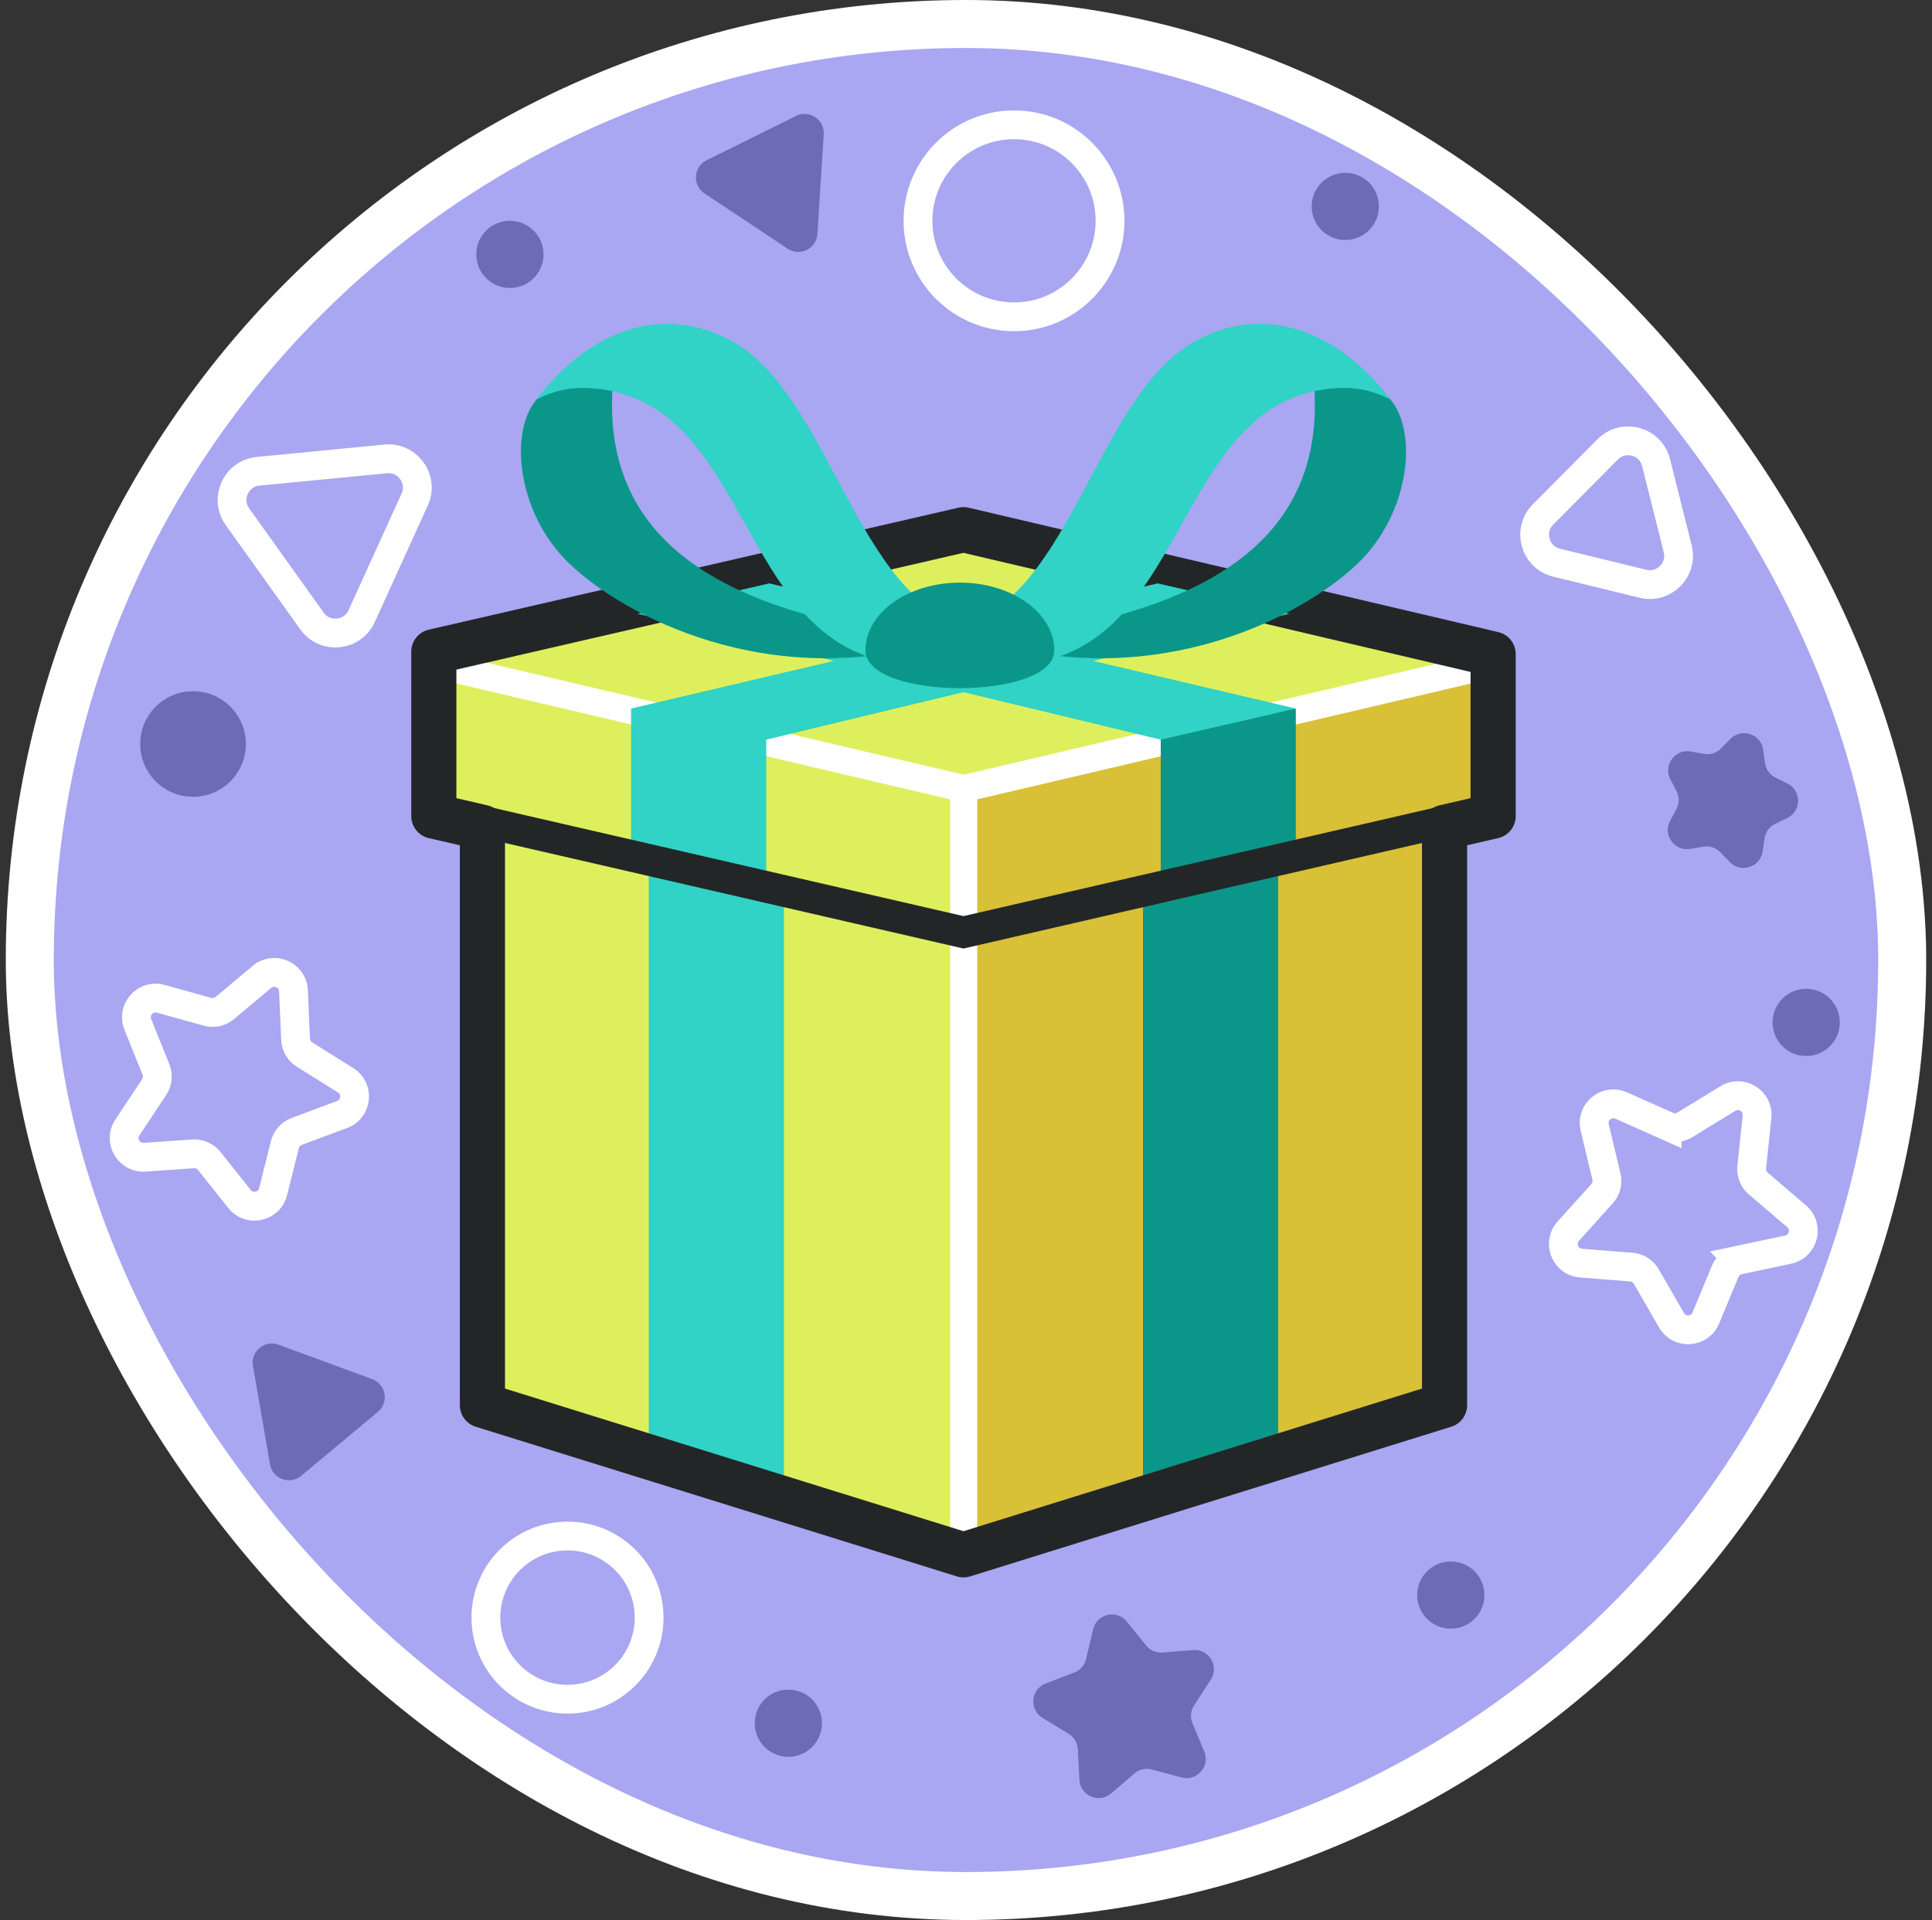
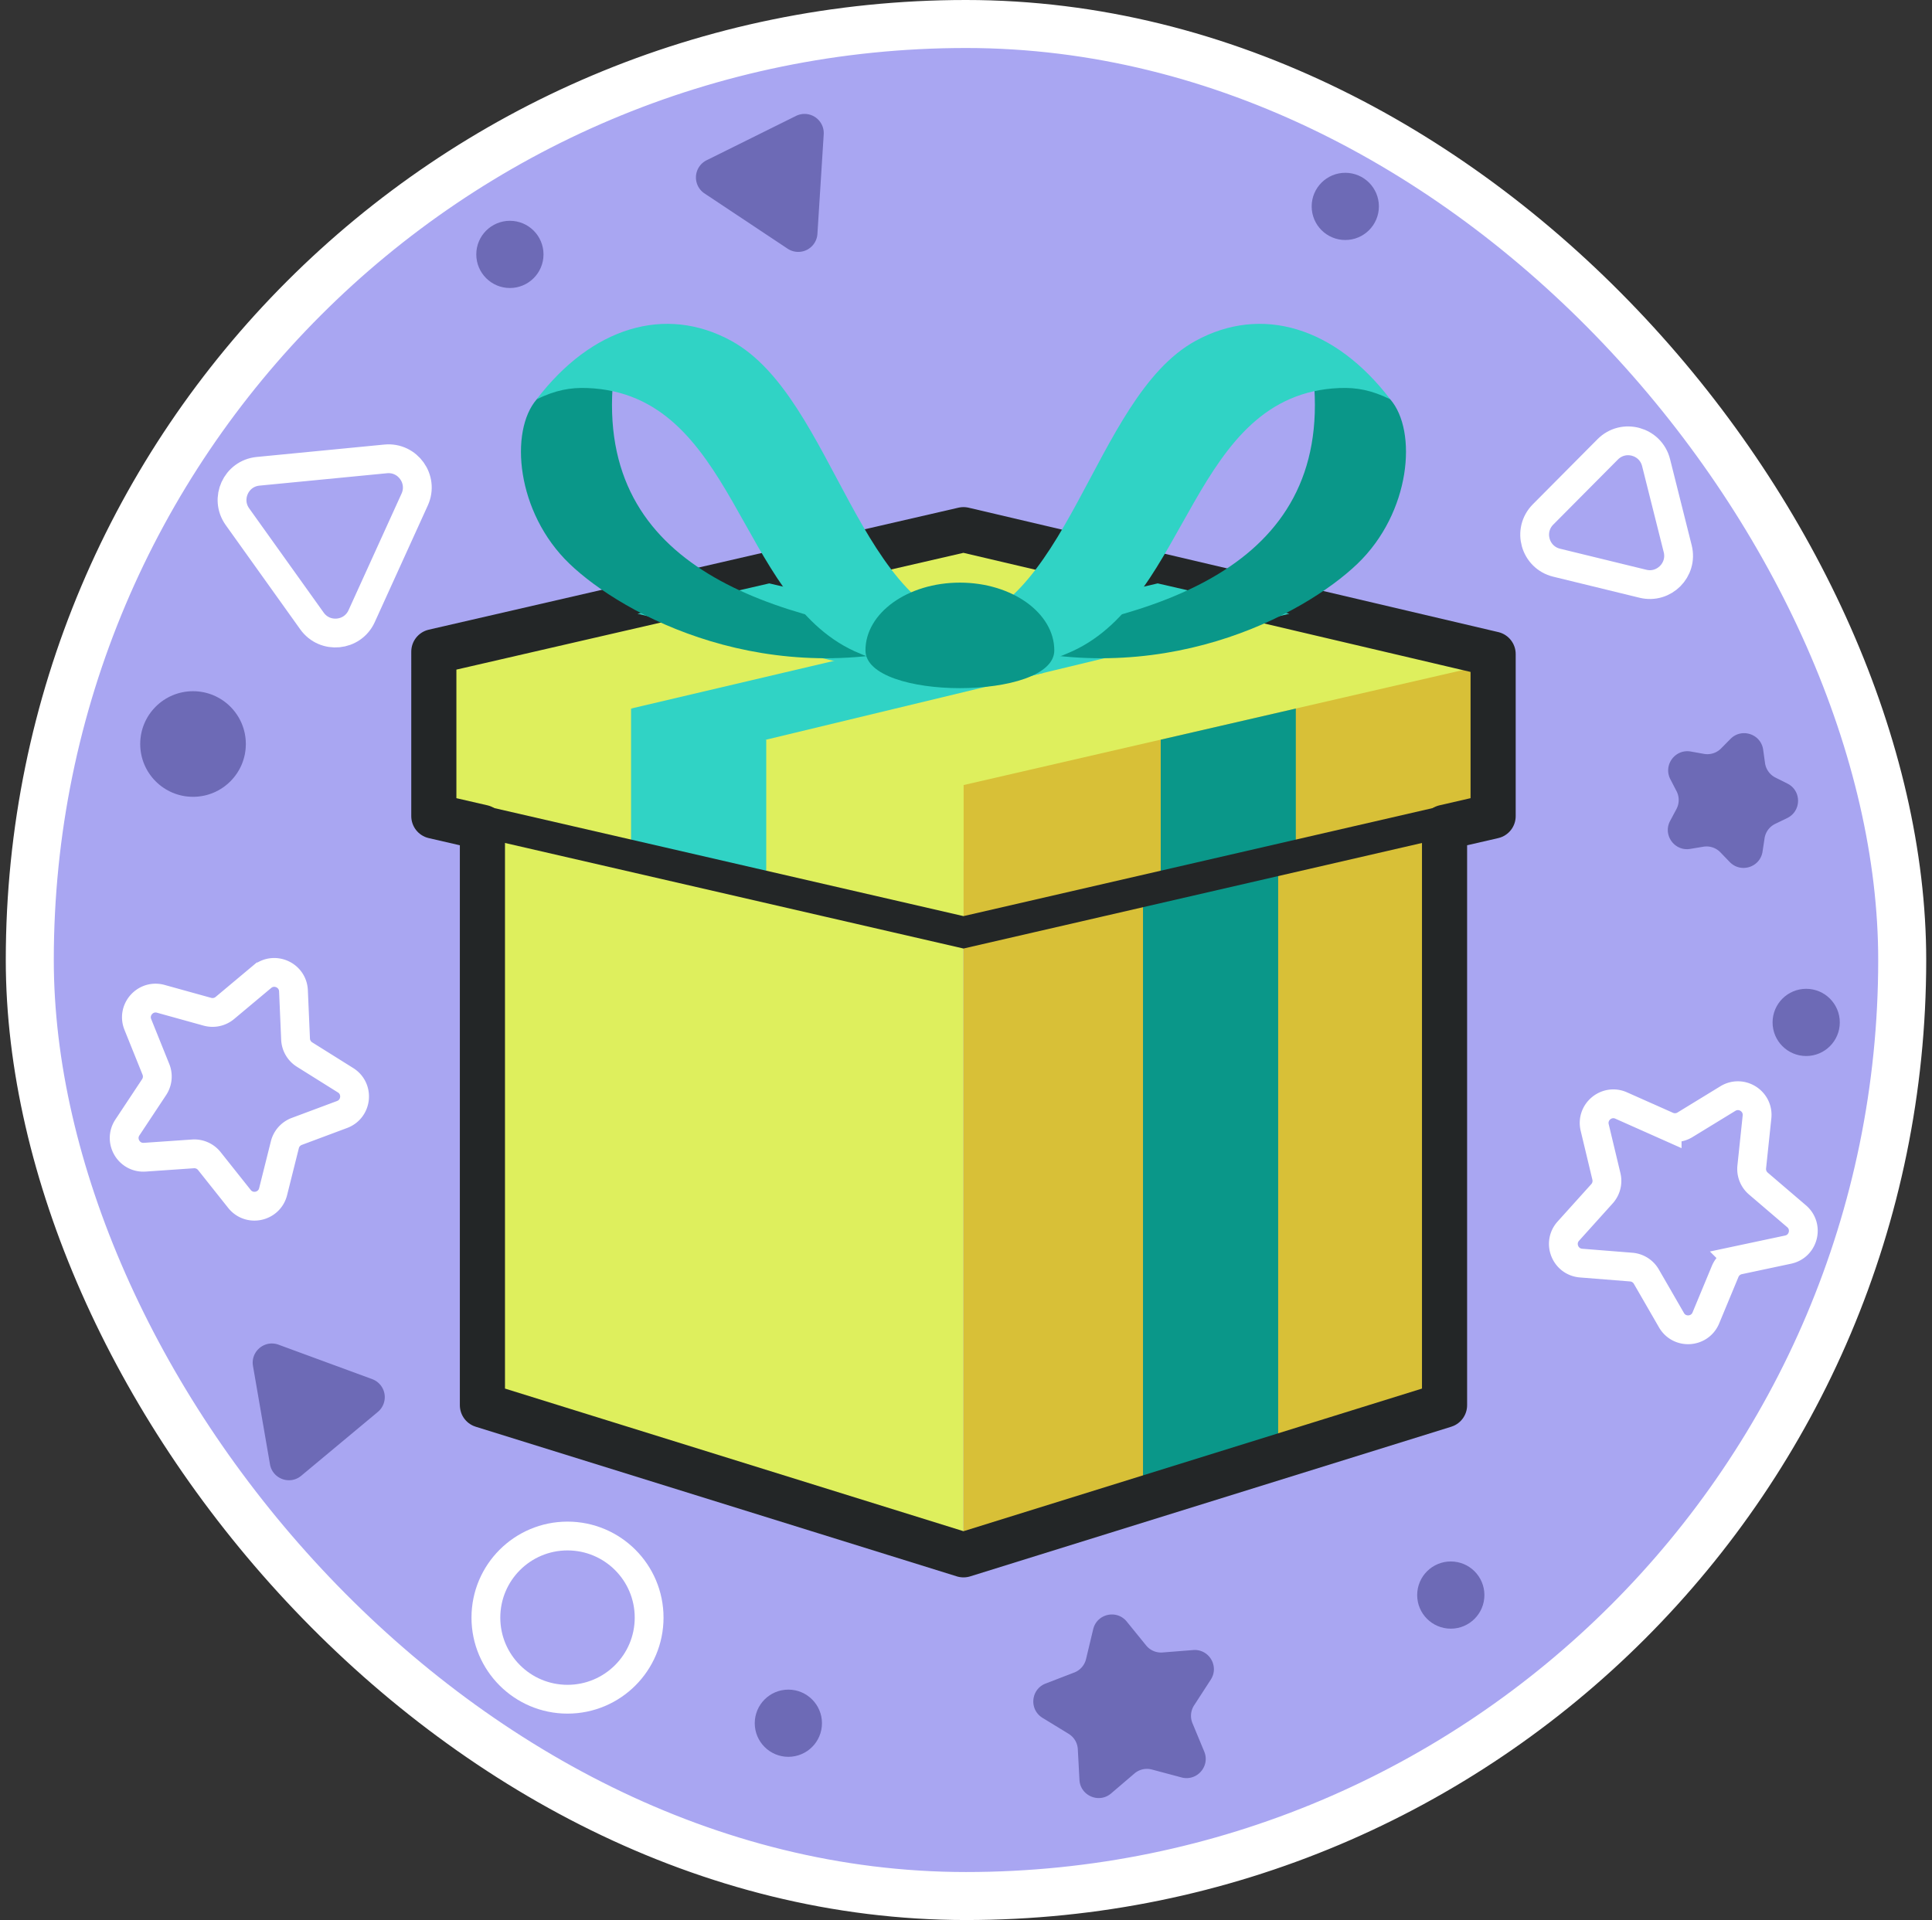
<svg xmlns="http://www.w3.org/2000/svg" width="167" height="166" fill="none" viewBox="0 0 167 166">
  <rect x="0" y="0" width="167" height="166" fill="#333333" stroke="none" />
  <rect width="161.85" height="161.85" x="2.575" y="2.075" fill="#A9A6F2" rx="80.925" />
  <rect width="161.85" height="161.85" x="2.575" y="2.075" stroke="#fff" stroke-width="4.15" rx="80.925" />
  <circle cx="116.285" cy="17.845" r="2.905" fill="#6D6AB6" />
  <circle cx="44.075" cy="21.995" r="2.905" fill="#6D6AB6" />
  <circle cx="156.125" cy="88.395" r="2.905" fill="#6D6AB6" />
  <circle cx="125.405" cy="137.905" r="2.905" fill="#6D6AB6" />
  <circle cx="49.055" cy="139.855" r="7.055" stroke="#fff" stroke-width="2.49" />
-   <circle cx="87.65" cy="19.09" r="8.3" stroke="#fff" stroke-width="2.49" />
  <circle cx="16.685" cy="64.325" r="4.565" fill="#6D6AB6" />
  <circle cx="68.145" cy="148.985" r="2.905" fill="#6D6AB6" />
  <path fill="#6D6AB6" d="M94.494 140.858c.32-1.338 2.036-1.727 2.903-.659l1.672 2.06c.344.425.876.652 1.42.609l2.645-.209c1.372-.109 2.273 1.402 1.524 2.557l-1.442 2.227a1.662 1.662 0 0 0-.141 1.539l1.017 2.451c.527 1.27-.632 2.594-1.961 2.239l-2.564-.684a1.66 1.66 0 0 0-1.507.343l-2.017 1.724c-1.045.894-2.662.2-2.736-1.173l-.142-2.65a1.659 1.659 0 0 0-.79-1.327l-2.263-1.386c-1.174-.718-1.014-2.47.27-2.964l2.476-.954a1.66 1.66 0 0 0 1.018-1.162l.618-2.581ZM149.582 63.884c.966-.98 2.636-.426 2.825.937l.16 1.15c.076.542.412 1.011.901 1.256l1.038.52c1.23.617 1.219 2.376-.018 2.978l-1.045.507a1.66 1.66 0 0 0-.916 1.245l-.174 1.148c-.206 1.36-1.883 1.894-2.837.902l-.806-.836a1.66 1.66 0 0 0-1.466-.487l-1.146.19c-1.358.224-2.383-1.206-1.735-2.42l.547-1.025c.257-.482.261-1.06.009-1.545l-.534-1.031c-.633-1.222.41-2.639 1.765-2.398l1.144.204a1.66 1.66 0 0 0 1.472-.469l.816-.826Z" />
  <path stroke="#fff" stroke-width="2.49" d="M149.357 94.978c1.173-.718 2.661.222 2.517 1.59l-.455 4.324a1.66 1.66 0 0 0 .572 1.436l3.304 2.826c1.046.895.612 2.6-.734 2.885l-4.254.904a1.661 1.661 0 0 0-1.188.987l-1.667 4.016c-.527 1.271-2.283 1.385-2.971.194l-2.173-3.766a1.662 1.662 0 0 0-1.307-.825l-4.334-.345c-1.372-.109-2.023-1.743-1.102-2.765l2.91-3.231c.365-.406.508-.966.381-1.498l-1.012-4.229c-.321-1.338 1.033-2.462 2.289-1.902l3.973 1.769a1.658 1.658 0 0 0 1.541-.1l3.71-2.27ZM22.643 84.462c1.055-.883 2.665-.174 2.724 1.2l.181 4.178a1.66 1.66 0 0 0 .778 1.335l3.543 2.219c1.167.73.99 2.48-.3 2.962l-3.916 1.463a1.66 1.66 0 0 0-1.03 1.152l-1.015 4.056c-.334 1.335-2.054 1.707-2.91.63l-2.602-3.273a1.66 1.66 0 0 0-1.414-.623l-4.171.288c-1.373.094-2.258-1.426-1.498-2.573l2.309-3.486a1.66 1.66 0 0 0 .155-1.537l-1.562-3.878c-.515-1.276.658-2.588 1.984-2.22l4.028 1.118a1.66 1.66 0 0 0 1.51-.326l3.206-2.685Z" />
  <path fill="#6D6AB6" d="M68.806 10.023a1.66 1.66 0 0 1 2.395 1.592l-.544 8.608a1.66 1.66 0 0 1-2.576 1.278l-7.183-4.776a1.66 1.66 0 0 1 .181-2.87l7.727-3.832ZM32.172 119.236a1.66 1.66 0 0 1 .49 2.833l-6.626 5.523c-.982.818-2.48.266-2.699-.993l-1.469-8.5c-.217-1.259 1.01-2.281 2.21-1.84l8.095 2.977Z" />
  <path stroke="#fff" stroke-linejoin="round" stroke-width="2.49" d="M33.339 39.675c1.907-.185 3.3 1.764 2.507 3.509L31.26 53.273c-.793 1.744-3.178 1.976-4.293.417l-6.443-9.017c-1.115-1.56-.123-3.741 1.785-3.926l11.03-1.072ZM145.02 47.444c.456 1.818-1.184 3.47-3.005 3.026l-7.459-1.82c-1.883-.459-2.542-2.798-1.176-4.173l5.589-5.627c1.365-1.375 3.709-.732 4.181 1.148l1.87 7.446Z" />
  <path fill="#DEEF5D" d="M83.282 134.426 41.7 121.487V61.509l41.582 9.58v63.337Z" />
-   <path fill="#30D3C5" d="m67.765 76.748-11.684-2.69v51.902l11.684 3.64V76.748Z" />
  <path fill="#D8C037" d="m83.282 134.426 41.583-12.939V61.509l-41.583 9.58v63.337Z" />
  <path fill="#0A9789" d="m98.8 76.748 11.683-2.69v51.902L98.8 129.6V76.748Z" />
  <path fill="#DEEF5D" d="M83.282 46.574 37.5 57.12v12.446l45.782 4.918 45.783-4.918v-12.24L83.282 46.575Z" />
  <path fill="#D8C037" d="m83.282 80.321 45.783-10.541V57.328L83.282 67.875v12.446Z" />
  <path fill="#DEEF5D" d="M83.282 80.321 37.5 69.78V57.328l45.782 10.547v12.446Z" />
-   <path stroke="#fff" stroke-width="2.341" d="M83.302 68.182v65.538M38.439 57.649l44.863 10.533 44.863-10.533" />
  <path stroke="#232627" stroke-linejoin="round" stroke-width="3.901" d="M129.064 56.547V70.56l-4.199.967v49.961l-41.582 12.938L41.7 121.488v-49.96l-4.2-.968V56.341l45.783-10.547 45.781 10.754Z" />
-   <path fill="#30D3C5" d="m100.332 63.95 5.402-.031 6.275-2.66-23.996-5.642L76.3 58.161l24.033 5.788Z" />
  <path fill="#0A9789" d="m100.332 63.95 11.677-2.69v12.445l-11.677 2.69V63.95Z" />
  <path fill="#30D3C5" d="m66.233 63.95-11.684-2.69v12.445l11.684 2.69V63.95ZM87.781 58.758l-11.677-2.69 23.965-5.63 11.385 2.623-23.673 5.697Z" />
  <path fill="#30D3C5" d="m78.777 58.758 11.684-2.69-23.966-5.63-11.39 2.623 23.672 5.697Z" />
  <path fill="#0A9789" d="M85.107 55.405c14.45-1.857 30.021-6.056 28.44-22.653 0 0 5.72.724 6.624 1.771 2.374 2.739 1.776 9.793-2.833 14.217-4.609 4.425-17.177 11.211-32.23 6.665Z" />
  <path fill="#30D3C5" d="M81.42 54.351c10.933-.821 12.954-19.962 21.921-24.88 5.726-3.134 12.087-1.174 16.83 5.052-1.612-.791-2.906-1.035-4.389-.974-12.813.517-12.935 18.112-23.093 22.756-8.192 3.743-11.269-1.954-11.269-1.954Z" />
  <path fill="#30D3C5" d="m66.233 63.95-5.402-.031-6.282-2.66 24.003-5.642 11.714 2.544-24.033 5.788Z" />
  <path fill="#0A9789" d="M81.45 55.405c-14.442-1.857-30.014-6.056-28.44-22.653 0 0-5.713.724-6.616 1.771-2.375 2.739-1.777 9.793 2.832 14.217 4.609 4.425 17.178 11.211 32.225 6.665Z" />
  <path fill="#30D3C5" d="M85.144 54.351c-10.933-.821-12.953-19.962-21.927-24.88-5.72-3.134-12.08-1.174-16.83 5.052 1.619-.791 2.913-1.035 4.396-.974 12.813.517 12.935 18.112 23.087 22.756 8.198 3.743 11.274-1.954 11.274-1.954Z" />
  <path fill="#0A9789" d="M91.132 56.232c0 4.352-16.322 4.352-16.322 0 0-3.238 3.65-5.86 8.161-5.86 4.505 0 8.161 2.628 8.161 5.86Z" />
  <path stroke="#232627" stroke-width="2.731" d="m37.8 70.132 45.482 10.474 45.484-10.474" />
</svg>